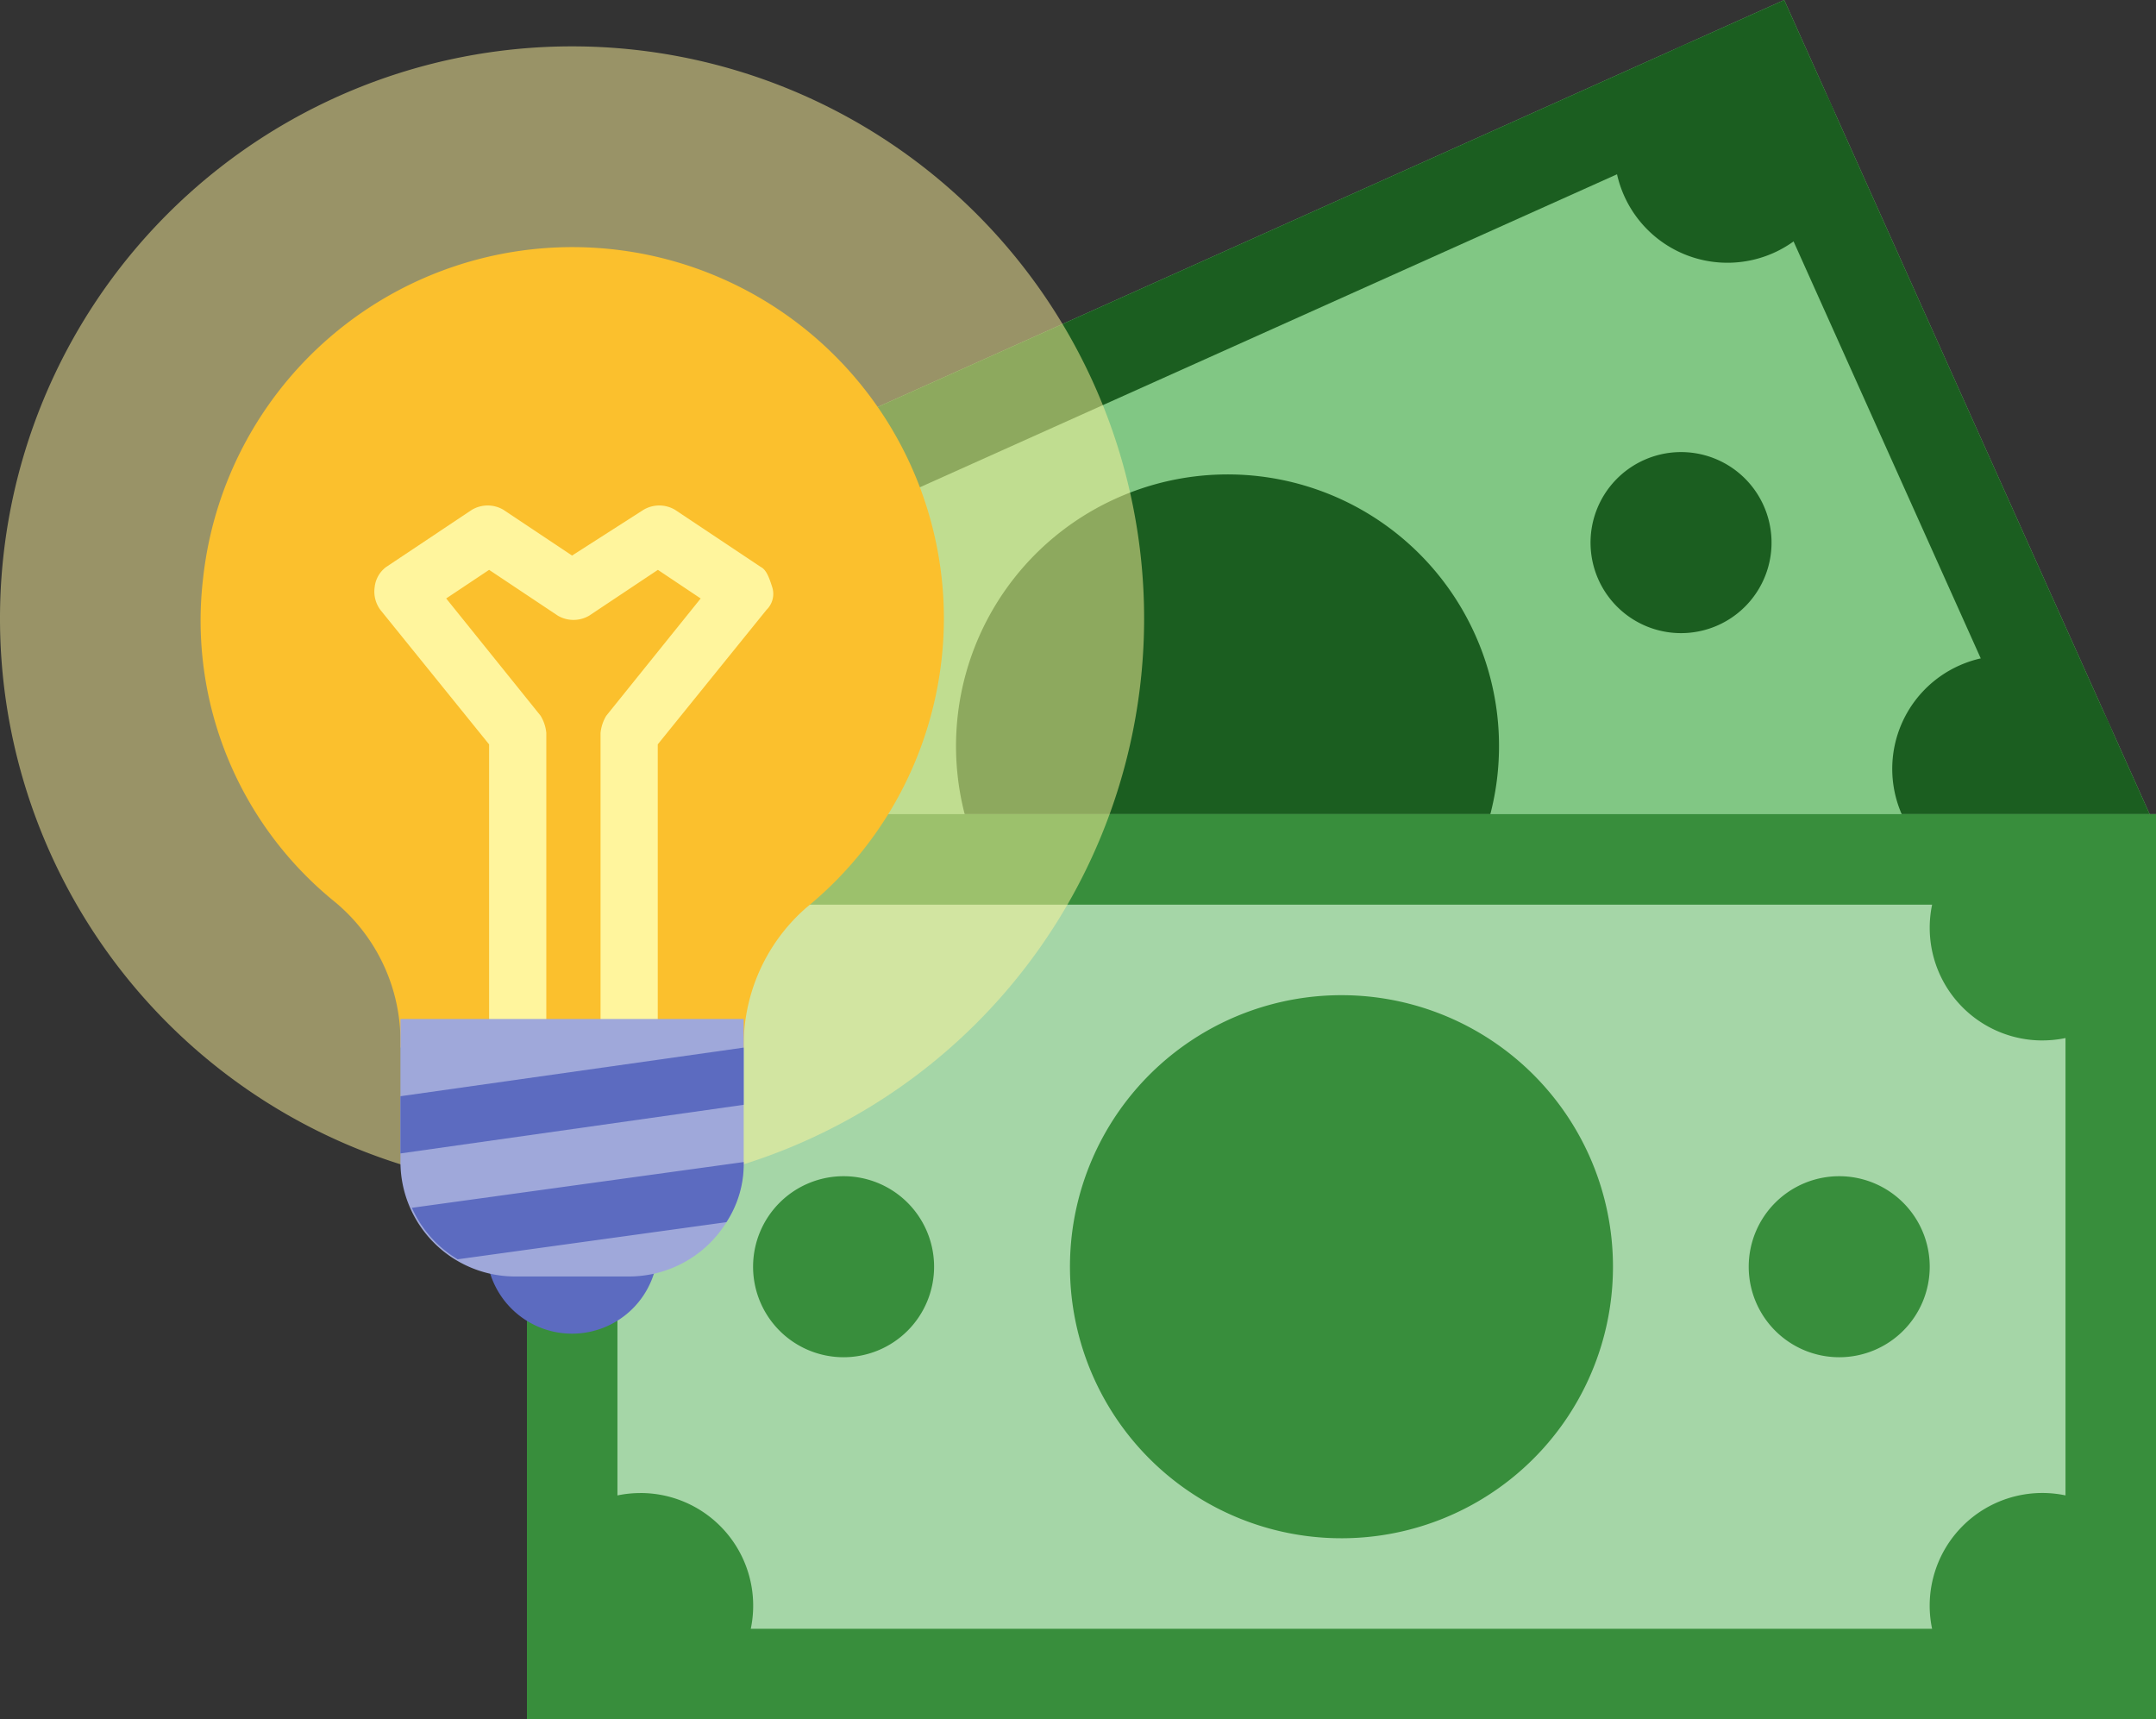
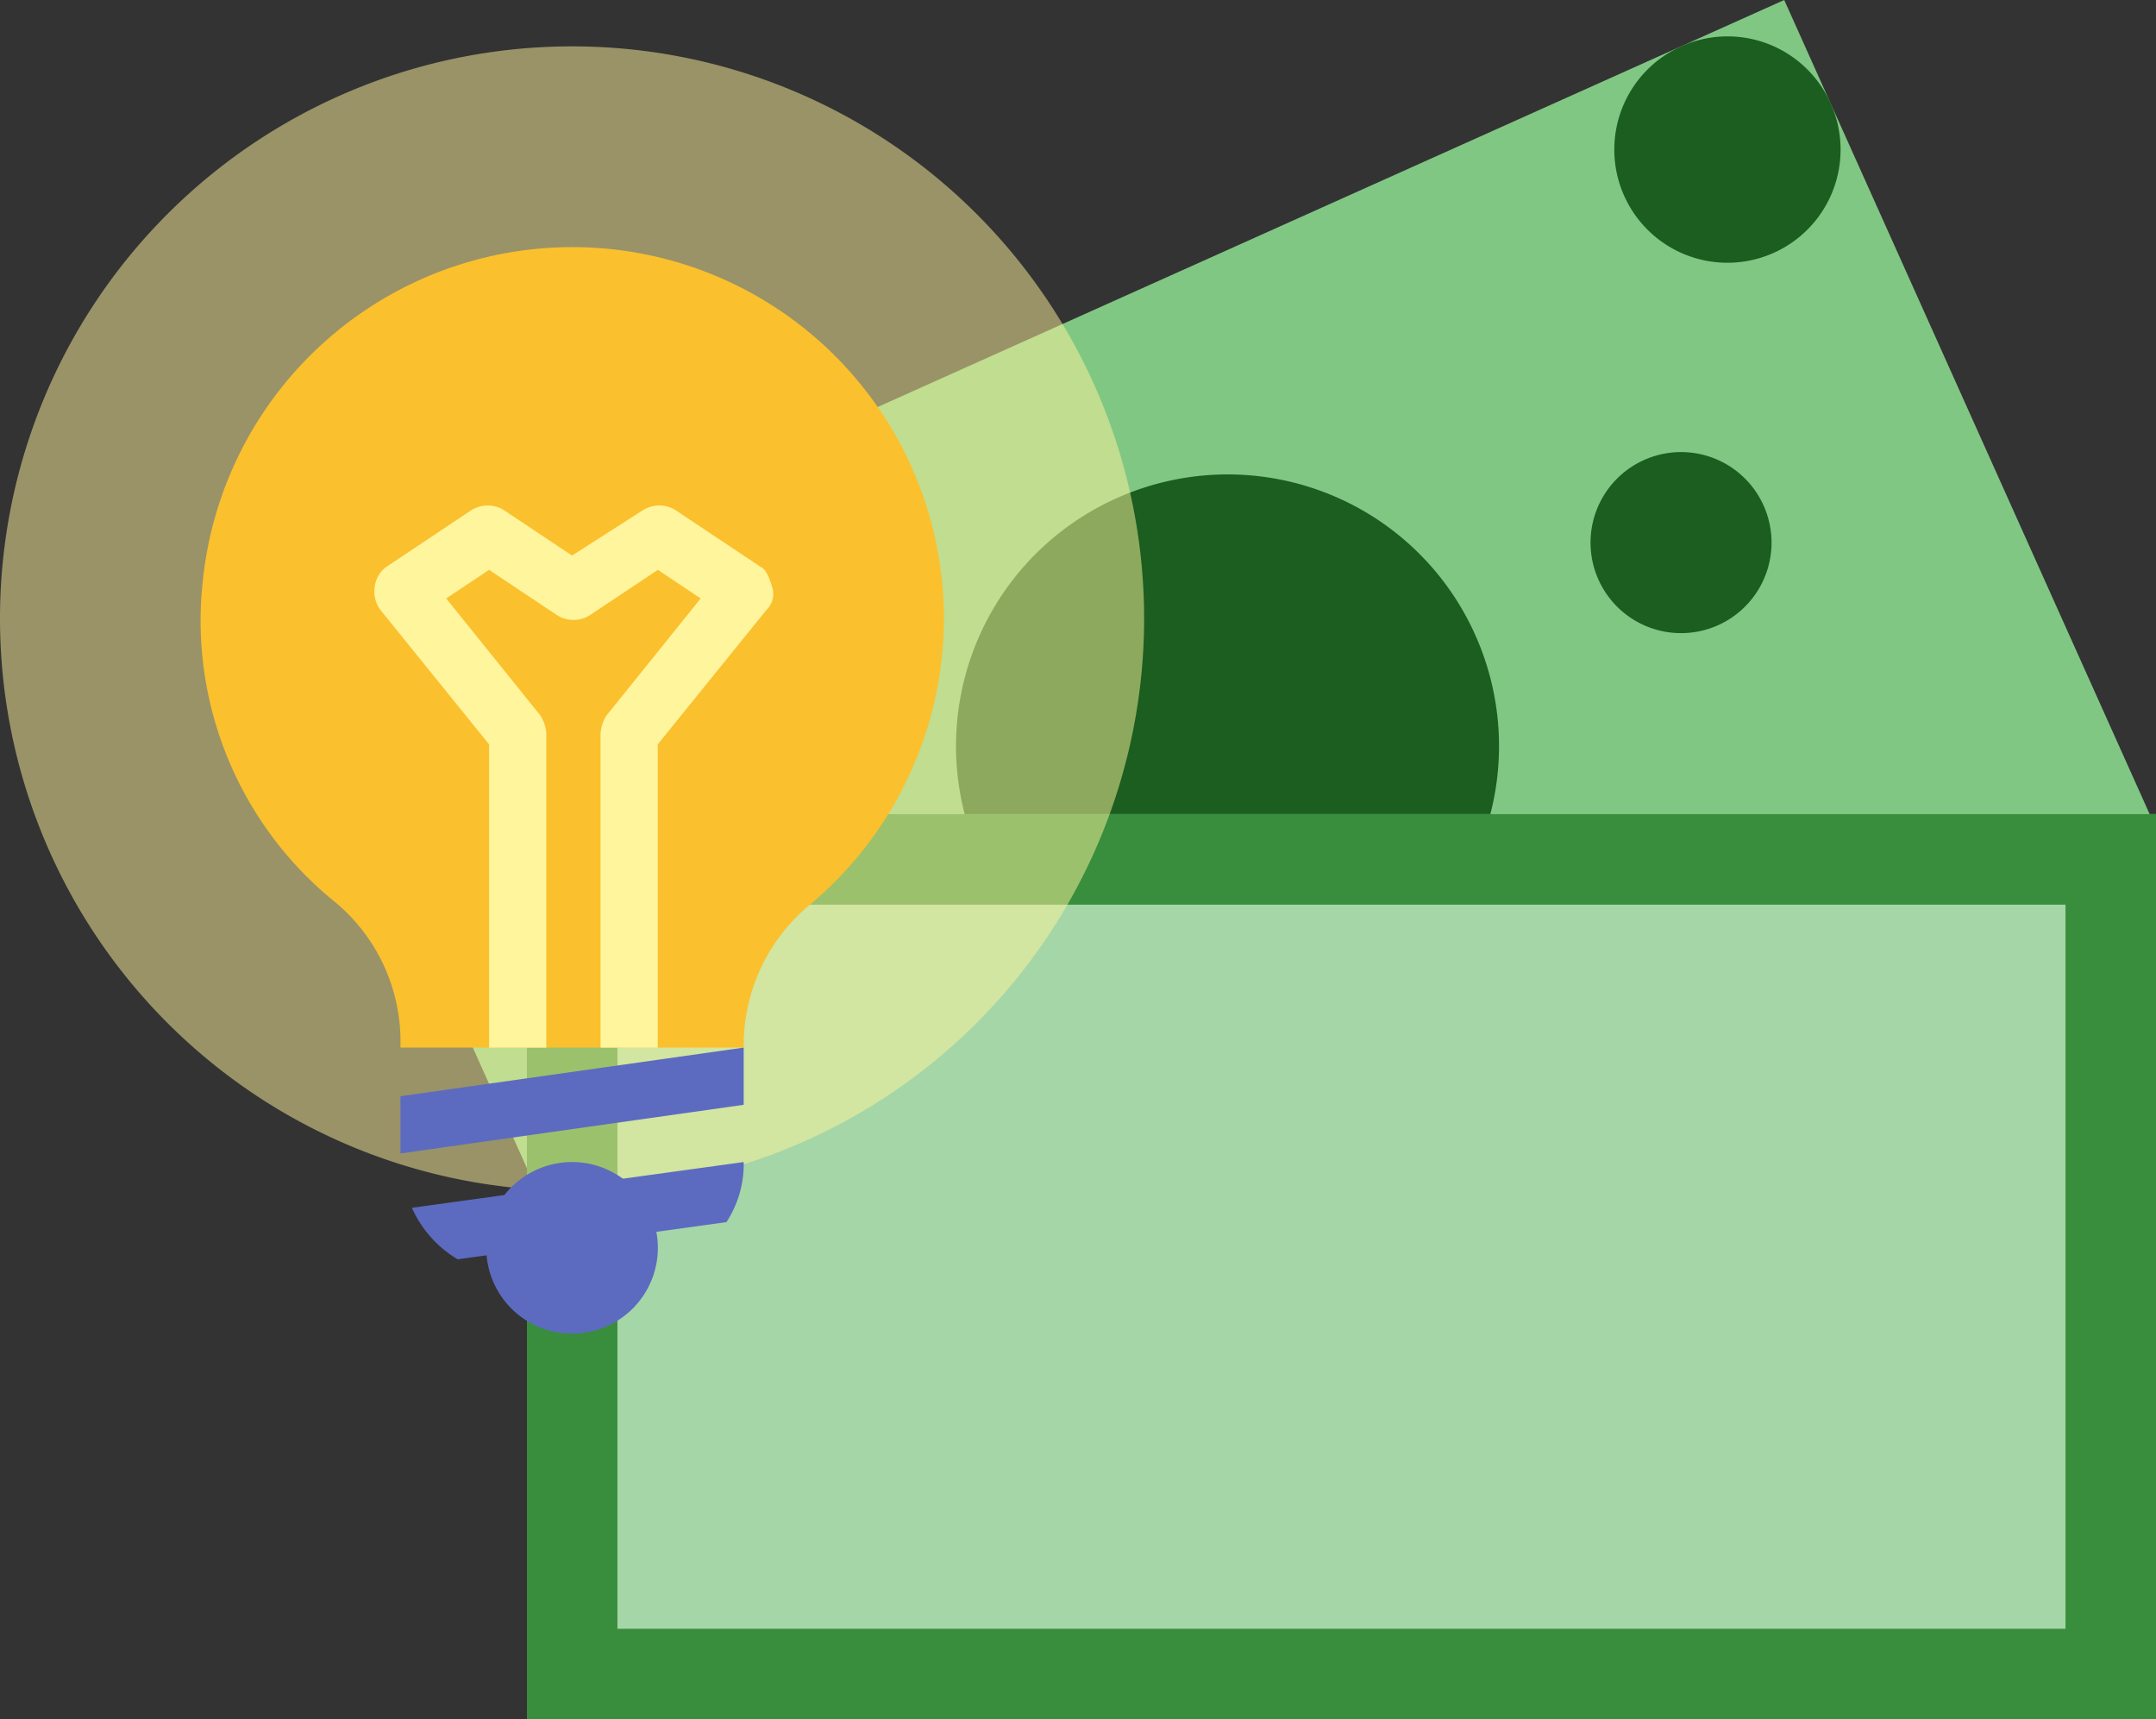
<svg xmlns="http://www.w3.org/2000/svg" width="84" height="66.976" viewBox="0 0 84 66.976">
  <rect x="0" y="0" width="84" height="66.976" fill="#333333" stroke="none" />
  <g id="Group_560" data-name="Group 560" transform="translate(-273 -252)">
    <g id="icons8-banknotes" transform="translate(284.742 252)">
      <path id="Path_278" data-name="Path 278" d="M3.016,30.945,17.457,63.114,75.229,37.18,60.788,5.011Z" transform="translate(-3.015 -5.011)" fill="#81c784" />
-       <path id="Path_279" data-name="Path 279" d="M3.016,30.945,17.457,63.114,75.229,37.18,60.788,5.011ZM19.222,58.456,7.669,32.721,59.021,9.669,70.574,35.4Z" transform="translate(-3.015 -5.011)" fill="#1b5e20" />
      <path id="Path_280" data-name="Path 280" d="M3.519,0A3.526,3.526,0,1,0,7.038,3.526,3.523,3.523,0,0,0,3.519,0Z" transform="translate(49.105 19.36) rotate(-24.179)" fill="#1b5e20" />
      <path id="Path_281" data-name="Path 281" d="M10.554,0A10.578,10.578,0,1,0,21.107,10.578,10.566,10.566,0,0,0,10.554,0Z" transform="translate(22.146 23.725) rotate(-24.175)" fill="#1b5e20" />
-       <path id="Path_282" data-name="Path 282" d="M4.4,0a4.408,4.408,0,1,0,4.4,4.408A4.4,4.4,0,0,0,4.4,0Z" transform="translate(0 25.935) rotate(-24.175)" fill="#1b5e20" />
      <path id="Path_283" data-name="Path 283" d="M4.4,0a4.408,4.408,0,1,0,4.4,4.408A4.4,4.4,0,0,0,4.4,0Z" transform="translate(49.749 3.605) rotate(-24.175)" fill="#1b5e20" />
-       <path id="Path_284" data-name="Path 284" d="M4.4,0a4.408,4.408,0,1,0,4.4,4.408A4.4,4.4,0,0,0,4.4,0Z" transform="translate(60.578 27.729) rotate(-24.175)" fill="#1b5e20" />
      <path id="Path_285" data-name="Path 285" d="M8,23H71.47V58.261H8Z" transform="translate(0.788 8.715)" fill="#a5d6a7" />
      <path id="Path_286" data-name="Path 286" d="M8,23V58.261H71.47V23Zm3.526,31.735V26.526H67.944V54.735Z" transform="translate(0.788 8.715)" fill="#388e3c" />
-       <path id="Path_287" data-name="Path 287" d="M19.578,36.341A3.526,3.526,0,1,0,23.1,39.867,3.526,3.526,0,0,0,19.578,36.341Zm38.787,0a3.526,3.526,0,1,0,3.526,3.526A3.526,3.526,0,0,0,58.365,36.341ZM38.972,29.289A10.578,10.578,0,1,0,49.55,39.867,10.578,10.578,0,0,0,38.972,29.289ZM68.944,49.584a4.388,4.388,0,0,0-6.15,6.153h6.15Zm-57.3-.9a4.376,4.376,0,0,0-2.645.9v6.153h6.15a4.388,4.388,0,0,0-3.5-7.054ZM9,30.151A4.388,4.388,0,0,0,15.151,24H9Zm57.3.9a4.376,4.376,0,0,0,2.645-.9V24H62.792A4.388,4.388,0,0,0,66.3,31.052Z" transform="translate(1.551 9.479)" fill="#388e3c" />
    </g>
    <g id="icons8-idea" transform="translate(273 253.806)">
      <path id="Path_288" data-name="Path 288" d="M26.288,2A22.288,22.288,0,1,0,48.576,24.288,22.288,22.288,0,0,0,26.288,2Z" transform="translate(-4 -2)" fill="#fff59d" opacity="0.5" />
      <path id="Path_289" data-name="Path 289" d="M39.972,23.486a14.474,14.474,0,0,0-28.863-1.56,14.089,14.089,0,0,0,5.126,12.593A7.051,7.051,0,0,1,18.8,39.868V40.2H32.171V40.09a7.119,7.119,0,0,1,2.452-5.349A14.566,14.566,0,0,0,39.972,23.486Z" transform="translate(-3.197 -1.198)" fill="#fbc02d" />
      <path id="Path_290" data-name="Path 290" d="M32.144,20.446,28.8,18.217a1.207,1.207,0,0,0-1.226,0L24.789,20l-2.675-1.783a1.207,1.207,0,0,0-1.226,0l-3.343,2.229a1.128,1.128,0,0,0-.446.78,1.2,1.2,0,0,0,.223.892l4.235,5.238V39.168h2.229V26.909a1.584,1.584,0,0,0-.223-.669l-3.678-4.569,1.672-1.114,2.675,1.783a1.207,1.207,0,0,0,1.226,0l2.675-1.783L29.8,21.672l-3.678,4.569a1.584,1.584,0,0,0-.223.669V39.168h2.229V27.355l4.235-5.238a.867.867,0,0,0,.223-.892C32.479,20.892,32.367,20.557,32.144,20.446Z" transform="translate(-2.501 -0.164)" fill="#fff59d" />
      <path id="Path_291" data-name="Path 291" d="M24.343,41a3.343,3.343,0,1,0,3.343,3.343A3.343,3.343,0,0,0,24.343,41Z" transform="translate(-2.055 2.462)" fill="#5c6bc0" />
-       <path id="Path_292" data-name="Path 292" d="M26.915,46.03H22.458A4.471,4.471,0,0,1,18,41.572V36H31.373v5.572A4.471,4.471,0,0,1,26.915,46.03Z" transform="translate(-2.398 1.89)" fill="#9fa8da" />
      <path id="Path_293" data-name="Path 293" d="M31.373,41.458,18.446,43.241a4.427,4.427,0,0,0,1.783,2.006L30.7,43.8A4.12,4.12,0,0,0,31.373,41.458ZM18,38.894v2.229l13.373-1.895V37Z" transform="translate(-2.398 2.004)" fill="#5c6bc0" />
    </g>
  </g>
</svg>